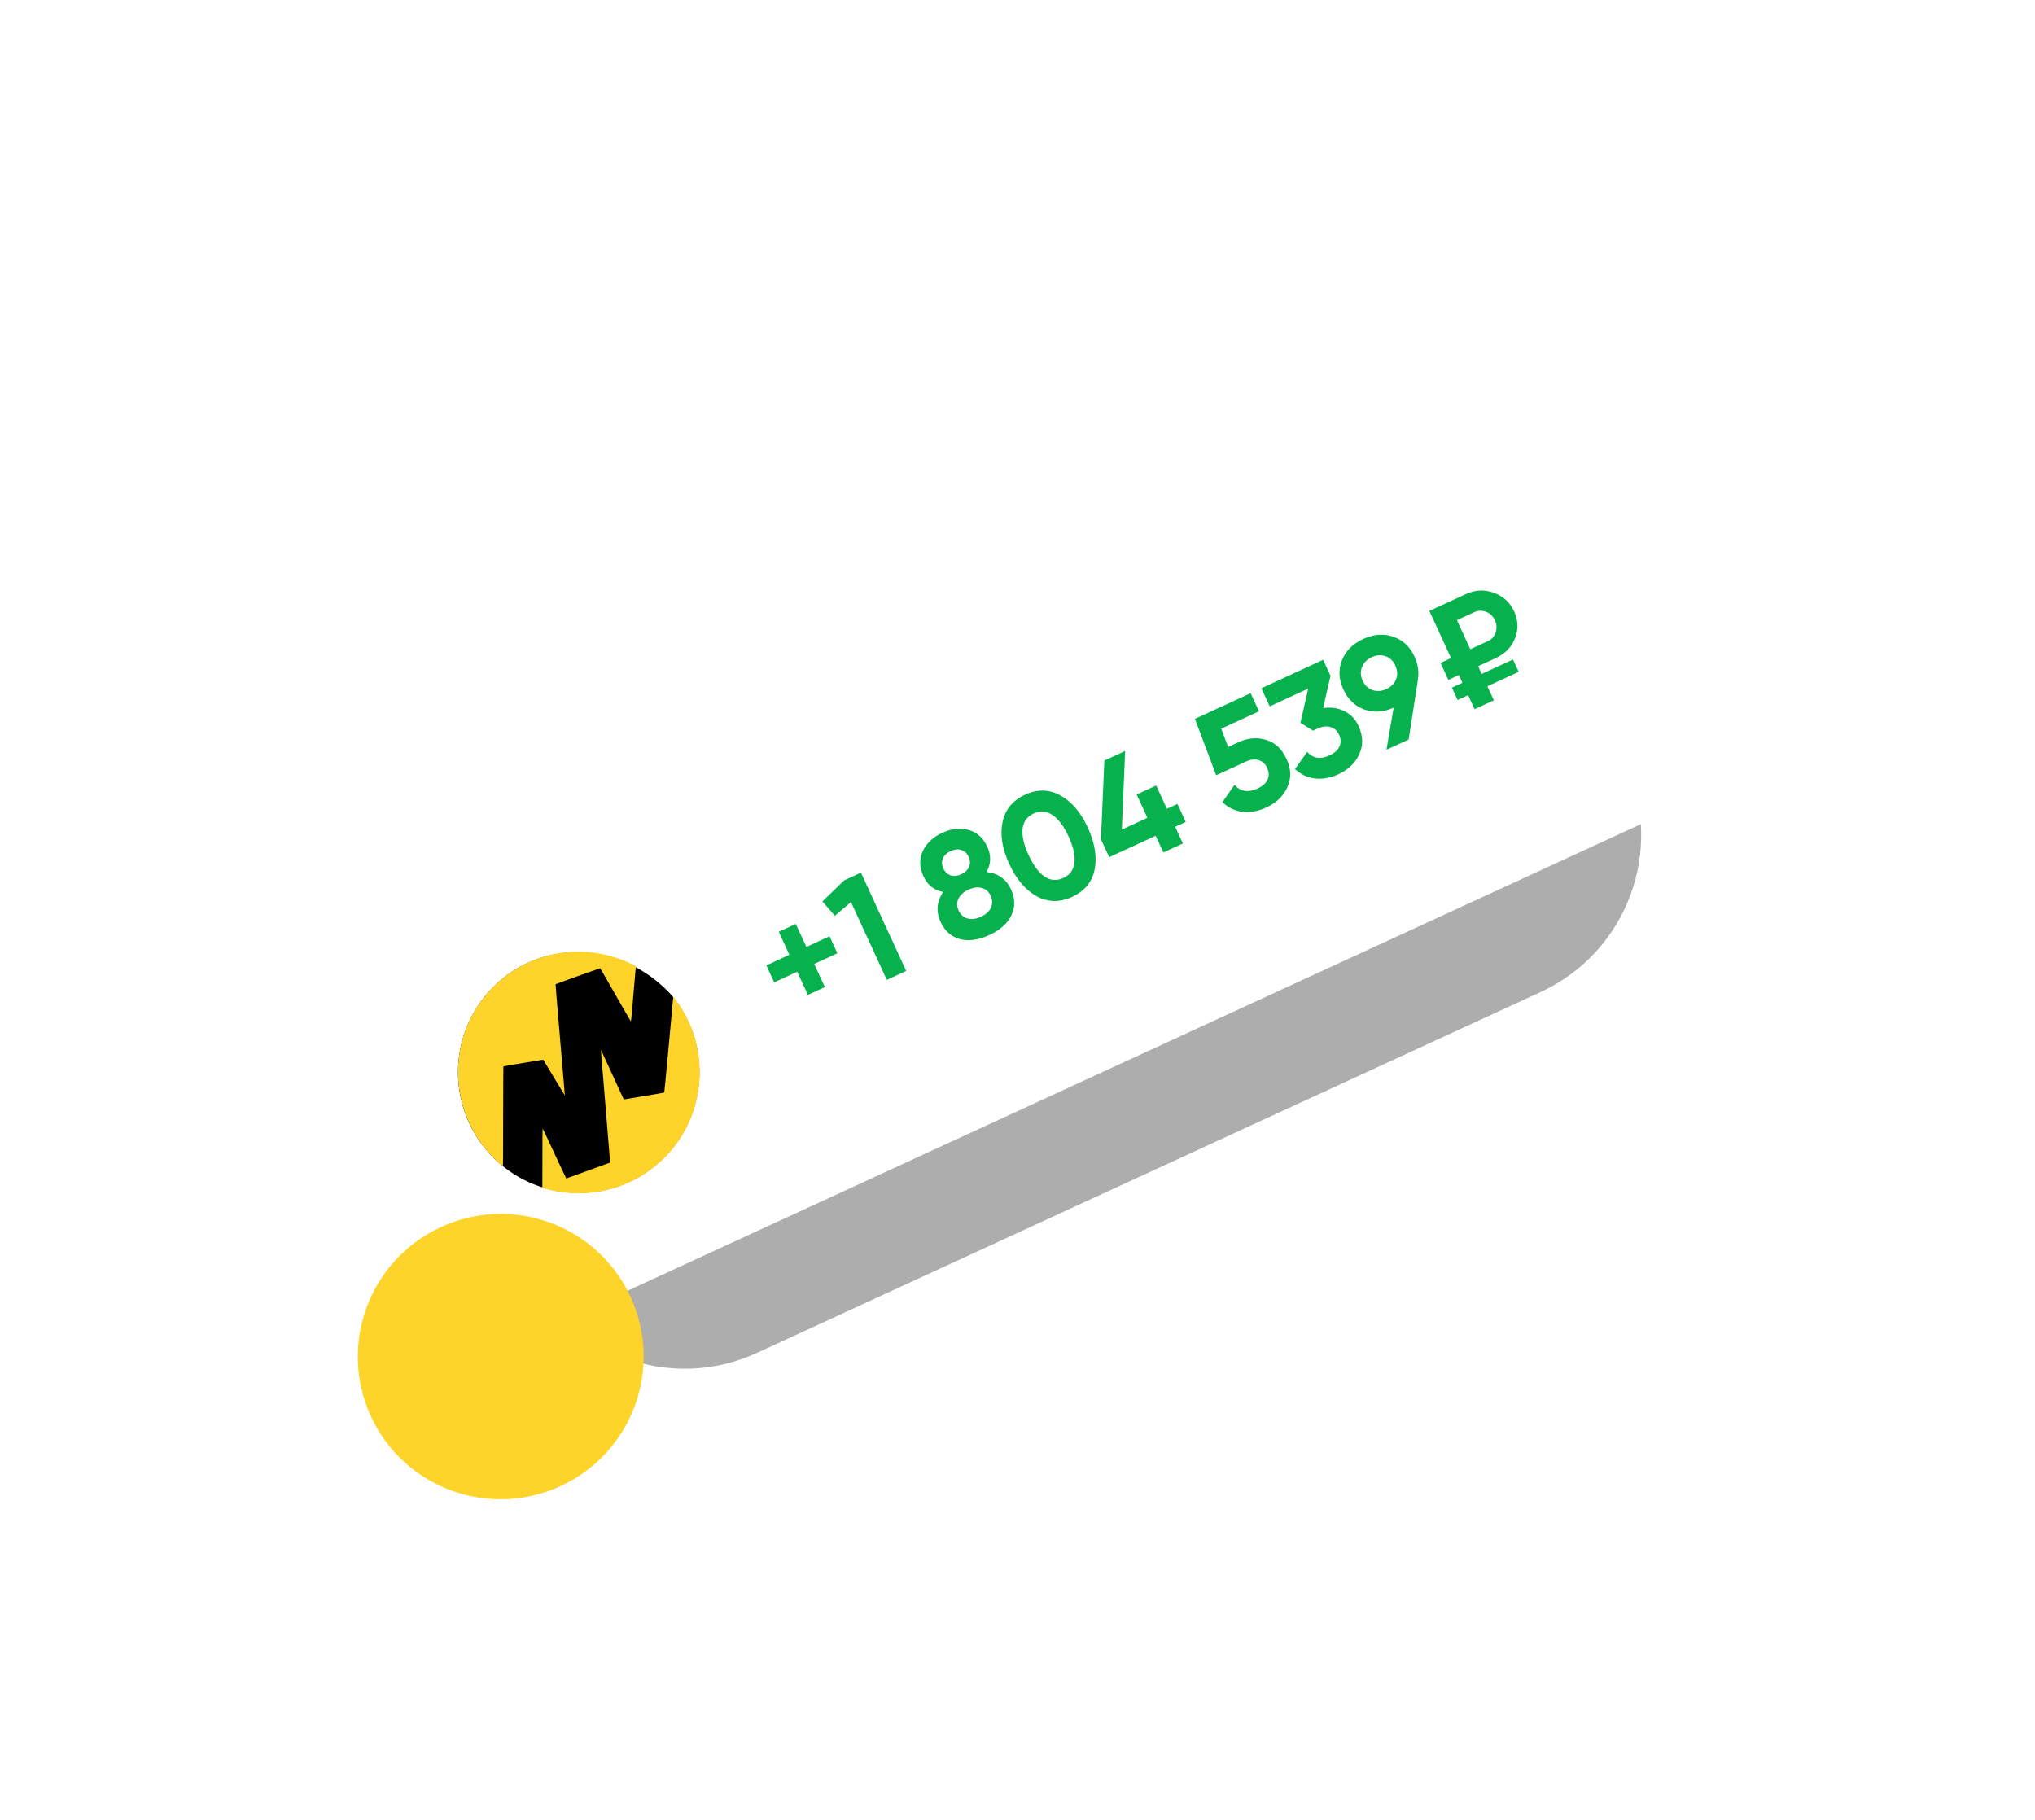
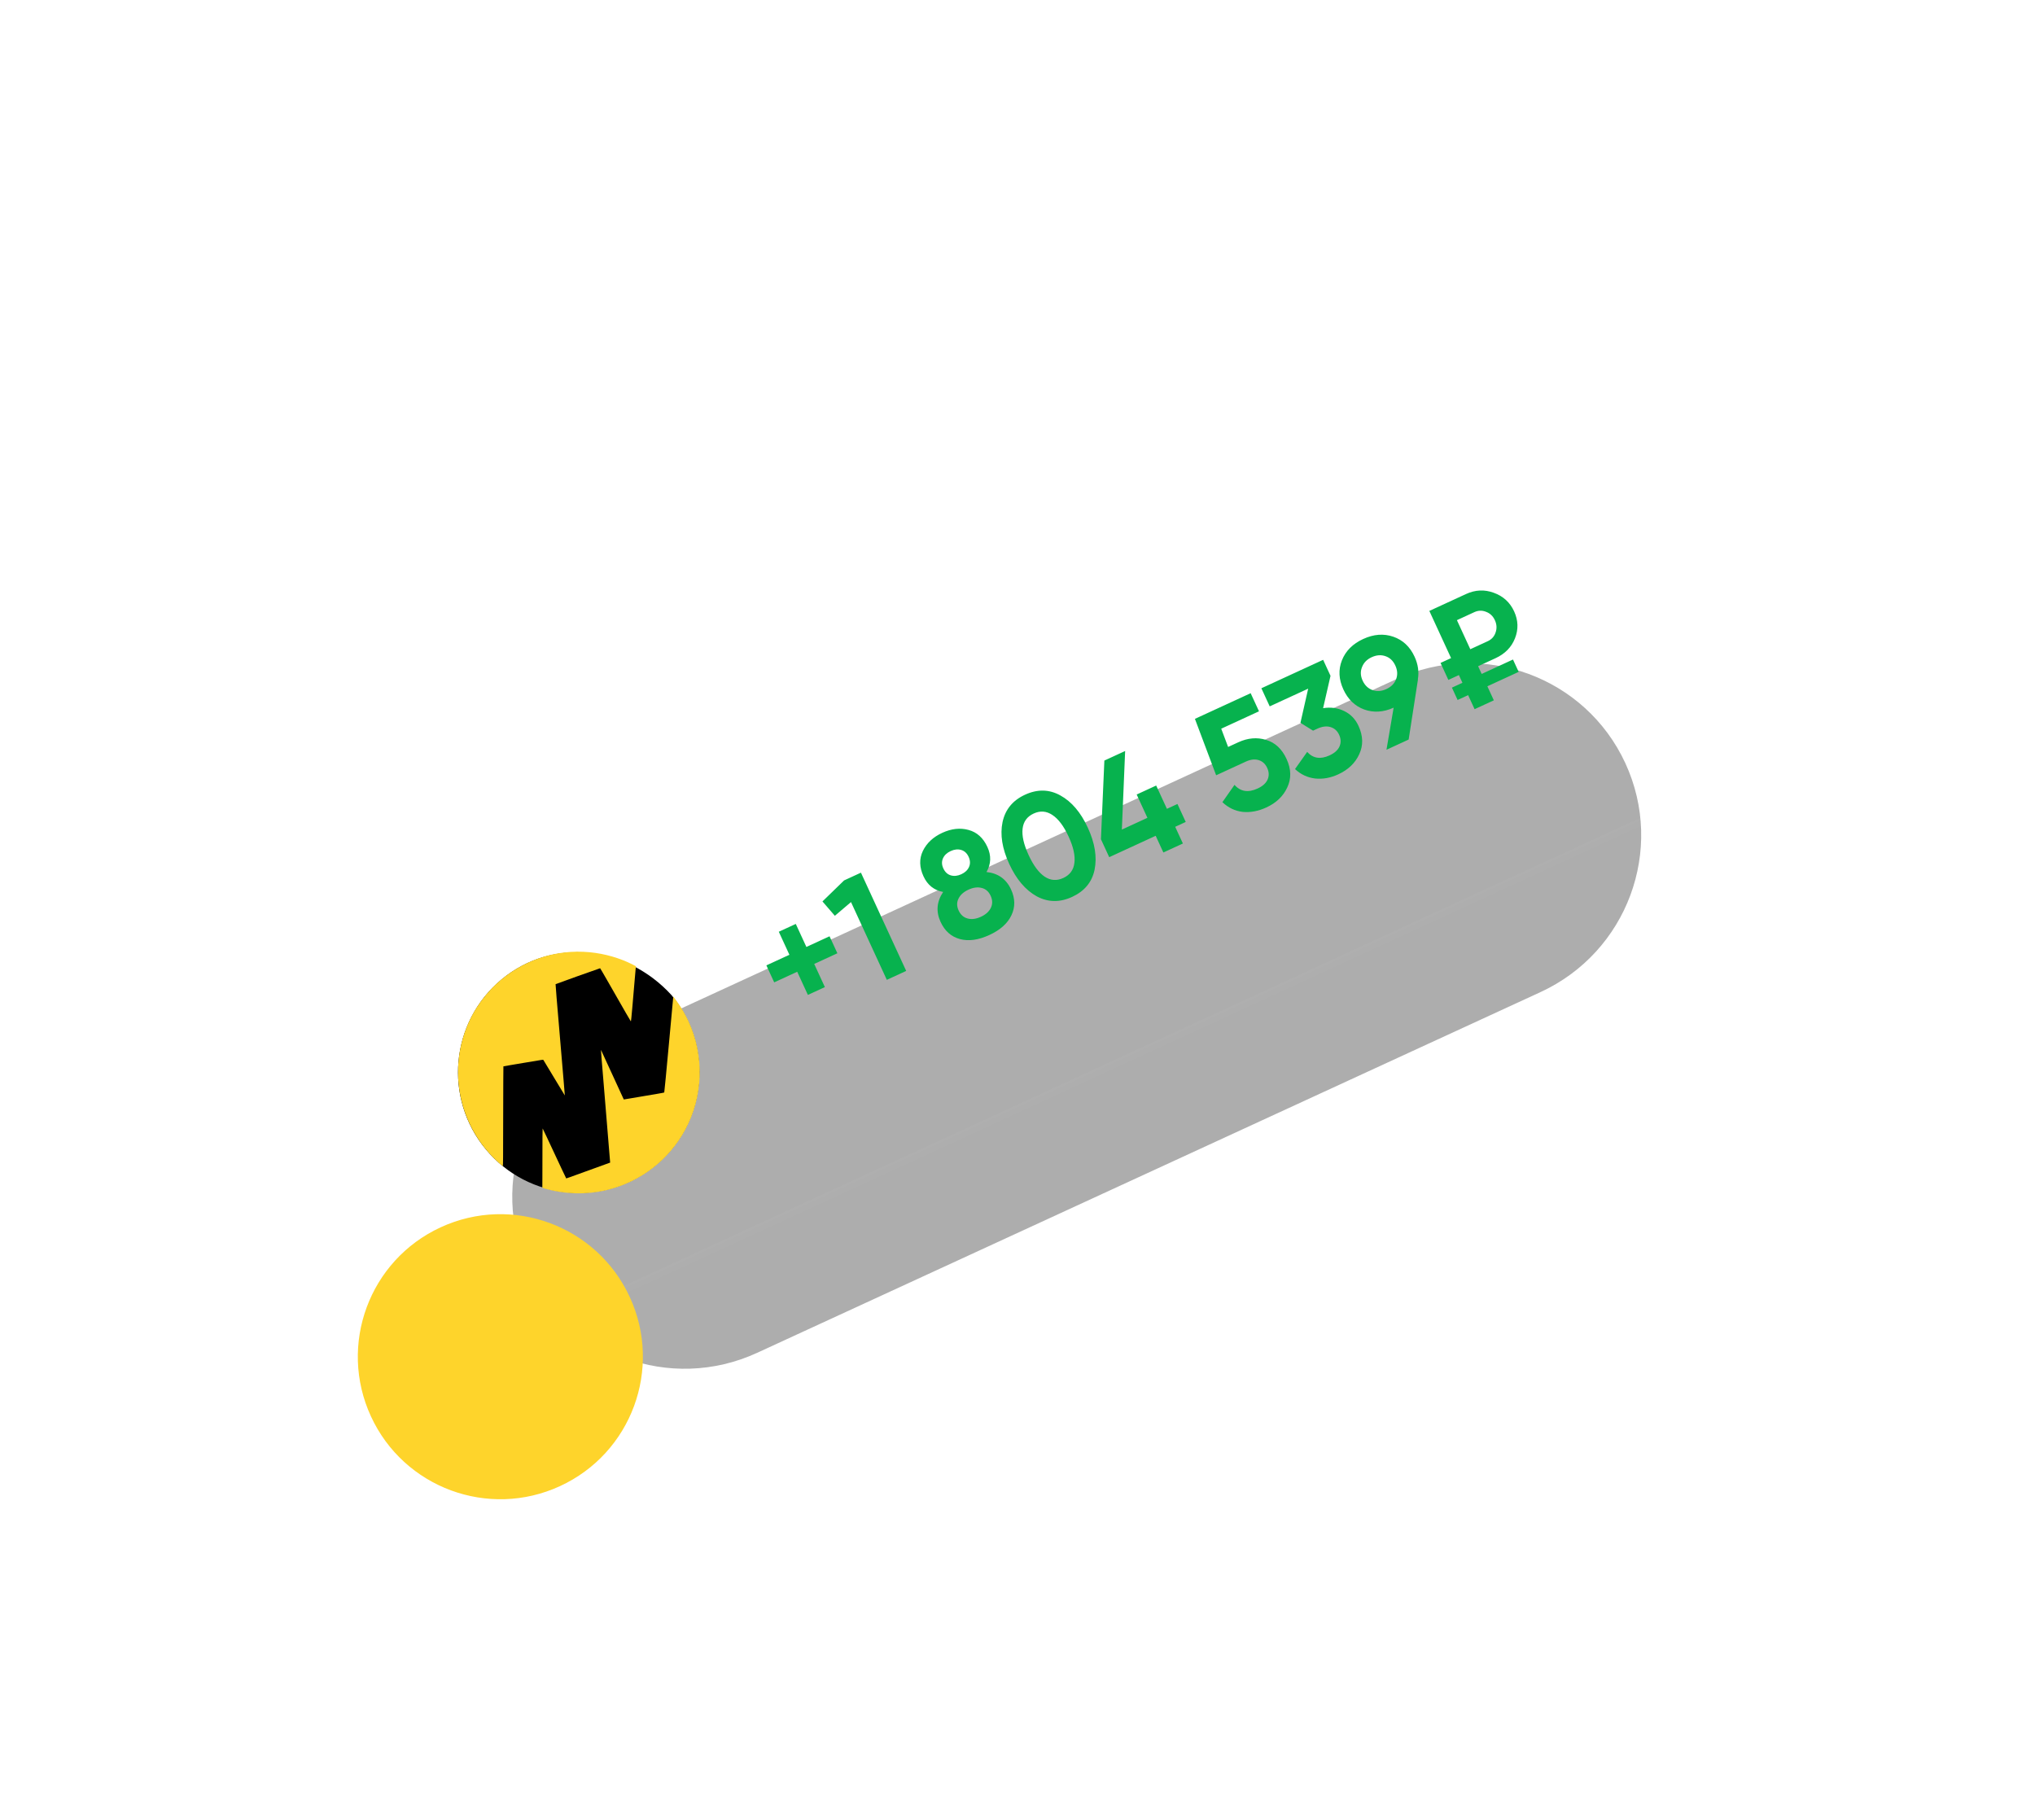
<svg xmlns="http://www.w3.org/2000/svg" width="474" height="424" viewBox="0 0 474 424" fill="none">
  <g opacity="0.46" filter="url(#filter0_f_40_887)">
    <path d="M325.234 158.202L142.785 242.22C122.584 251.523 113.722 275.384 122.993 295.516C132.263 315.647 156.155 324.425 176.357 315.122L358.805 231.104C379.007 221.801 387.868 197.94 378.598 177.808C369.327 157.677 345.435 148.899 325.234 158.202Z" fill="black" fill-opacity="0.7" />
  </g>
-   <path d="M343.724 97.324L84.507 216.695C73.078 221.958 68.058 235.445 73.296 246.818L97.019 298.334C102.256 309.707 115.767 314.66 127.196 309.397L386.414 190.026C397.843 184.763 402.862 171.277 397.625 159.904L373.901 108.387C368.664 97.014 355.153 92.061 343.724 97.324Z" fill="white" />
-   <path d="M343.528 96.899L84.31 216.27C72.881 221.533 67.862 235.02 73.099 246.393L96.823 297.909C102.06 309.282 115.571 314.235 127 308.972L386.218 189.601C397.647 184.338 402.666 170.852 397.429 159.479L373.705 107.962C368.468 96.589 354.957 91.636 343.528 96.899Z" fill="white" />
  <path fill-rule="evenodd" clip-rule="evenodd" d="M85.249 217.881C74.434 222.861 69.675 235.598 74.617 246.331L98.249 297.648C103.191 308.38 115.964 313.044 126.778 308.064L385.672 188.842C396.486 183.862 401.246 171.125 396.304 160.392L372.672 109.075C367.73 98.343 354.956 93.679 344.142 98.659L85.249 217.881ZM72.442 247.333C66.95 235.408 72.239 221.255 84.254 215.721L343.148 96.5C355.164 90.966 369.356 96.148 374.848 108.073L398.479 159.39C403.971 171.316 398.682 185.468 386.667 191.002L127.773 310.223C115.757 315.757 101.565 310.575 96.073 298.65L72.442 247.333Z" fill="url(#paint0_linear_40_887)" />
  <g filter="url(#filter1_dddd_40_887)">
-     <path d="M147.603 280.128C164.254 272.46 171.537 252.745 163.869 236.093C156.201 219.441 136.485 212.159 119.834 219.827C103.182 227.495 95.899 247.21 103.568 263.862C111.236 280.514 130.951 287.796 147.603 280.128Z" fill="#FED42B" />
    <path d="M147.43 280.178C164.082 272.51 171.365 252.795 163.696 236.143C156.028 219.492 136.313 212.209 119.661 219.877C103.01 227.545 95.727 247.261 103.395 263.912C111.063 280.564 130.779 287.847 147.43 280.178Z" fill="#FED42B" />
  </g>
  <path d="M187.826 220.579L193.222 218.095L195.044 222.051L189.648 224.536L192.133 229.931L188.176 231.753L185.692 226.358L180.329 228.828L178.507 224.871L183.87 222.401L181.4 217.039L185.357 215.217L187.826 220.579ZM191.571 209.977L196.609 205.081L200.533 203.274L211.074 226.163L206.561 228.241L198.219 210.126L194.46 213.323L191.571 209.977ZM229.781 203.122C232.478 203.412 234.384 204.768 235.498 207.187C236.472 209.302 236.498 211.311 235.578 213.214C234.68 215.108 232.966 216.637 230.437 217.801C227.887 218.976 225.6 219.289 223.577 218.741C221.555 218.192 220.056 216.861 219.083 214.746C217.978 212.349 218.177 210.025 219.677 207.775C217.564 207.374 216.04 206.16 215.107 204.133C214.133 202.018 214.083 200.046 214.958 198.216C215.855 196.376 217.36 194.97 219.475 193.996C221.611 193.012 223.648 192.788 225.586 193.322C227.545 193.847 229.011 195.166 229.985 197.281C230.918 199.308 230.85 201.255 229.781 203.122ZM225.61 199.573C225.229 198.745 224.655 198.216 223.889 197.987C223.124 197.759 222.305 197.845 221.433 198.247C220.561 198.648 219.963 199.214 219.638 199.945C219.314 200.676 219.343 201.455 219.724 202.283C220.116 203.134 220.695 203.673 221.46 203.902C222.226 204.13 223.045 204.044 223.917 203.642C224.789 203.241 225.387 202.675 225.711 201.944C226.036 201.213 226.002 200.423 225.61 199.573ZM230.802 211.45C231.217 210.572 231.199 209.643 230.747 208.662C230.295 207.681 229.606 207.073 228.679 206.84C227.742 206.584 226.707 206.717 225.574 207.239C224.44 207.761 223.666 208.461 223.251 209.339C222.826 210.195 222.84 211.114 223.291 212.095C223.743 213.076 224.438 213.694 225.374 213.95C226.311 214.205 227.346 214.072 228.48 213.55C229.613 213.028 230.388 212.328 230.802 211.45ZM249.709 208.926C246.853 210.241 244.111 210.196 241.482 208.791C238.855 207.332 236.718 204.815 235.072 201.24C233.426 197.665 232.907 194.416 233.517 191.493C234.148 188.56 235.891 186.436 238.747 185.121C241.646 183.786 244.393 183.842 246.989 185.289C249.606 186.726 251.737 189.232 253.384 192.807C255.03 196.383 255.554 199.642 254.954 202.587C254.357 205.478 252.608 207.591 249.709 208.926ZM248.904 194.87C247.78 192.429 246.518 190.751 245.119 189.836C243.742 188.911 242.291 188.8 240.765 189.503C239.239 190.206 238.379 191.381 238.187 193.028C237.994 194.676 238.46 196.72 239.585 199.162C240.709 201.604 241.96 203.287 243.337 204.212C244.704 205.115 246.15 205.215 247.676 204.512C249.202 203.809 250.061 202.634 250.254 200.987C250.468 199.329 250.018 197.29 248.904 194.87ZM271.804 188.407L274.256 187.278L276.184 191.463L273.731 192.593L275.523 196.484L270.978 198.577L269.186 194.686L258.363 199.67L256.435 195.485L257.233 177.163L262.072 174.935L261.307 193.241L267.259 190.5L264.759 185.072L269.304 182.979L271.804 188.407ZM286.057 173.996L288.412 172.912C290.635 171.888 292.795 171.699 294.889 172.346C296.996 172.962 298.591 174.447 299.675 176.801C300.759 179.155 300.812 181.364 299.833 183.426C298.898 185.469 297.275 187.022 294.964 188.086C293.089 188.95 291.252 189.293 289.454 189.118C287.667 188.91 286.091 188.156 284.726 186.856L287.546 182.823C288.934 184.403 290.729 184.686 292.931 183.672C294.086 183.14 294.855 182.456 295.236 181.62C295.629 180.752 295.604 179.838 295.163 178.879C294.731 177.942 294.069 177.335 293.175 177.059C292.282 176.784 291.291 176.897 290.201 177.399L283.268 180.591L278.326 167.449L291.308 161.471L293.251 165.69L284.454 169.74L286.057 173.996ZM309.908 157.424L308.184 164.956C309.986 164.681 311.622 164.905 313.092 165.629C314.583 166.342 315.695 167.495 316.428 169.086C317.512 171.441 317.565 173.649 316.586 175.712C315.65 177.754 314.027 179.308 311.716 180.372C309.907 181.205 308.114 181.529 306.337 181.343C304.551 181.135 302.985 180.403 301.64 179.146L304.474 175.146C305.833 176.661 307.569 176.931 309.684 175.957C310.839 175.425 311.607 174.741 311.988 173.905C312.381 173.037 312.357 172.124 311.915 171.164C311.484 170.227 310.81 169.626 309.895 169.36C309.002 169.084 307.978 169.212 306.822 169.744L305.841 170.196L302.904 168.378L304.706 160.414L295.746 164.54L293.804 160.322L308.191 153.697L309.908 157.424ZM329.486 152.966C330.299 154.732 330.554 156.491 330.251 158.242L330.284 158.227L328.109 172.268L322.943 174.647L324.611 164.843C322.224 165.915 319.938 166.056 317.751 165.267C315.586 164.467 313.971 162.912 312.907 160.601C311.823 158.247 311.708 155.988 312.561 153.824C313.426 151.629 315.08 149.97 317.521 148.845C319.963 147.721 322.299 147.544 324.529 148.313C326.759 149.083 328.412 150.634 329.486 152.966ZM317.387 158.538C317.899 159.65 318.675 160.389 319.716 160.755C320.747 161.1 321.807 161.021 322.897 160.519C324.03 159.997 324.79 159.237 325.177 158.24C325.575 157.212 325.518 156.141 325.006 155.029C324.494 153.918 323.723 153.189 322.692 152.845C321.683 152.49 320.612 152.574 319.479 153.096C318.389 153.598 317.645 154.364 317.247 155.392C316.838 156.399 316.885 157.448 317.387 158.538ZM348.345 153.318L344.29 155.186L345.118 156.984L352.41 153.626L353.735 156.504L346.443 159.862L347.949 163.132L343.469 165.195L341.963 161.925L339.511 163.054L338.186 160.176L340.638 159.047L339.81 157.249L337.358 158.378L335.536 154.421L337.988 153.292L332.928 142.305L341.463 138.375C343.621 137.381 345.783 137.284 347.948 138.084C350.135 138.873 351.71 140.315 352.674 142.407C353.637 144.5 353.704 146.596 352.874 148.696C352.056 150.764 350.546 152.305 348.345 153.318ZM343.406 142.593L339.351 144.46L342.468 151.229L346.523 149.362C347.438 148.94 348.051 148.262 348.36 147.327C348.691 146.382 348.635 145.429 348.194 144.47C347.752 143.511 347.07 142.861 346.146 142.52C345.235 142.147 344.321 142.171 343.406 142.593Z" fill="#07B24E" />
  <path d="M156.418 231.806C166.341 243.747 164.705 261.471 152.764 271.394C140.823 281.317 123.098 279.681 113.175 267.74C103.253 255.799 104.889 238.074 116.83 228.151C128.771 218.229 145.995 220.363 156.418 231.806Z" fill="black" />
  <path d="M115.481 229.302C113.903 230.775 112.247 232.78 111.052 234.655C105.599 243.261 105.23 254.214 110.107 263.191C111.756 266.23 113.884 268.87 116.569 271.212C116.833 271.441 117.074 271.633 117.113 271.641C117.148 271.645 117.177 270.682 117.18 269.504C117.179 268.329 117.185 266.773 117.187 266.052C117.19 265.323 117.194 263.9 117.196 262.886C117.22 252.946 117.235 248.41 117.255 248.394C117.264 248.386 117.956 248.26 118.791 248.121C119.626 247.983 121.062 247.736 121.982 247.584C126.9 246.747 126.494 246.806 126.604 246.968C126.655 247.049 127.789 248.931 129.124 251.144C130.451 253.357 131.551 255.169 131.56 255.17C131.569 255.171 131.468 253.916 131.335 252.377C131.205 250.844 130.829 246.413 130.501 242.529C130.169 238.65 129.787 234.085 129.641 232.385C129.496 230.686 129.391 229.279 129.407 229.249C129.433 229.203 139.704 225.534 139.783 225.541C139.806 225.539 140.554 226.82 141.449 228.386C145.757 235.926 146.882 237.866 146.94 237.916C146.981 237.946 147.133 236.497 147.282 234.692C147.435 232.891 147.686 229.988 147.834 228.241L148.114 225.069L147.455 224.726C144.433 223.171 140.897 222.15 137.357 221.81C129.284 221.048 121.449 223.729 115.481 229.302Z" fill="#FED42B" />
  <path d="M140.121 246.592C140.214 247.714 140.388 249.798 140.507 251.227C140.863 255.601 141.566 264.111 141.848 267.542C141.996 269.33 142.115 270.798 142.119 270.812C142.117 270.83 139.333 271.837 132.665 274.235C132.255 274.38 131.905 274.499 131.887 274.497C131.861 274.495 130.508 271.61 127.312 264.771C126.825 263.723 126.409 262.86 126.395 262.863C126.378 262.862 126.362 263.716 126.355 264.758C126.342 270.239 126.337 271.95 126.334 274.213L126.321 276.69L126.776 276.826C131.554 278.228 136.748 278.344 141.527 277.166C149.232 275.261 155.769 270.221 159.568 263.251C163.827 255.442 164.124 245.945 160.364 237.868C159.653 236.345 158.567 234.488 157.71 233.339C157.479 233.032 157.191 232.636 157.061 232.45L156.824 232.116L155.795 243.274C155.232 249.416 154.747 254.456 154.718 254.48C154.684 254.508 154.008 254.637 153.207 254.772C152.406 254.907 150.781 255.18 149.604 255.383C148.427 255.585 147.205 255.793 146.888 255.843C146.571 255.894 146.083 255.974 145.806 256.024L145.299 256.11L144.663 254.737C144.318 253.978 143.59 252.404 143.055 251.232C142.517 250.063 141.666 248.215 141.164 247.13C140.662 246.045 140.194 245.021 140.124 244.858C140.055 244.696 139.987 244.556 139.974 244.559C139.965 244.558 140.028 245.469 140.121 246.592Z" fill="#FED42B" />
  <defs>
    <filter id="filter0_f_40_887" x="70.315" y="105.489" width="360.96" height="262.347" filterUnits="userSpaceOnUse" color-interpolation-filters="sRGB">
      <feFlood flood-opacity="0" result="BackgroundImageFix" />
      <feBlend mode="normal" in="SourceGraphic" in2="BackgroundImageFix" result="shape" />
      <feGaussianBlur stdDeviation="24.5" result="effect1_foregroundBlur_40_887" />
    </filter>
    <filter id="filter1_dddd_40_887" x="77.344" y="213.776" width="96.576" height="118.454" filterUnits="userSpaceOnUse" color-interpolation-filters="sRGB">
      <feFlood flood-opacity="0" result="BackgroundImageFix" />
      <feColorMatrix in="SourceAlpha" type="matrix" values="0 0 0 0 0 0 0 0 0 0 0 0 0 0 0 0 0 0 127 0" result="hardAlpha" />
      <feOffset dx="-1" dy="2" />
      <feGaussianBlur stdDeviation="2.5" />
      <feColorMatrix type="matrix" values="0 0 0 0 0.996 0 0 0 0 0.831 0 0 0 0 0.169 0 0 0 0.21 0" />
      <feBlend mode="normal" in2="BackgroundImageFix" result="effect1_dropShadow_40_887" />
      <feColorMatrix in="SourceAlpha" type="matrix" values="0 0 0 0 0 0 0 0 0 0 0 0 0 0 0 0 0 0 127 0" result="hardAlpha" />
      <feOffset dx="-2" dy="9" />
      <feGaussianBlur stdDeviation="4.5" />
      <feColorMatrix type="matrix" values="0 0 0 0 0.996 0 0 0 0 0.831 0 0 0 0 0.169 0 0 0 0.18 0" />
      <feBlend mode="normal" in2="effect1_dropShadow_40_887" result="effect2_dropShadow_40_887" />
      <feColorMatrix in="SourceAlpha" type="matrix" values="0 0 0 0 0 0 0 0 0 0 0 0 0 0 0 0 0 0 127 0" result="hardAlpha" />
      <feOffset dx="-5" dy="20" />
      <feGaussianBlur stdDeviation="6" />
      <feColorMatrix type="matrix" values="0 0 0 0 0.996 0 0 0 0 0.831 0 0 0 0 0.169 0 0 0 0.11 0" />
      <feBlend mode="normal" in2="effect2_dropShadow_40_887" result="effect3_dropShadow_40_887" />
      <feColorMatrix in="SourceAlpha" type="matrix" values="0 0 0 0 0 0 0 0 0 0 0 0 0 0 0 0 0 0 127 0" result="hardAlpha" />
      <feOffset dx="-9" dy="35" />
      <feGaussianBlur stdDeviation="7" />
      <feColorMatrix type="matrix" values="0 0 0 0 0.996 0 0 0 0 0.831 0 0 0 0 0.169 0 0 0 0.03 0" />
      <feBlend mode="normal" in2="effect3_dropShadow_40_887" result="effect4_dropShadow_40_887" />
      <feBlend mode="normal" in="SourceGraphic" in2="effect4_dropShadow_40_887" result="shape" />
    </filter>
    <linearGradient id="paint0_linear_40_887" x1="213.702" y1="156.11" x2="257.22" y2="250.612" gradientUnits="userSpaceOnUse">
      <stop stop-color="white" />
      <stop offset="1" stop-color="white" stop-opacity="0" />
    </linearGradient>
  </defs>
</svg>